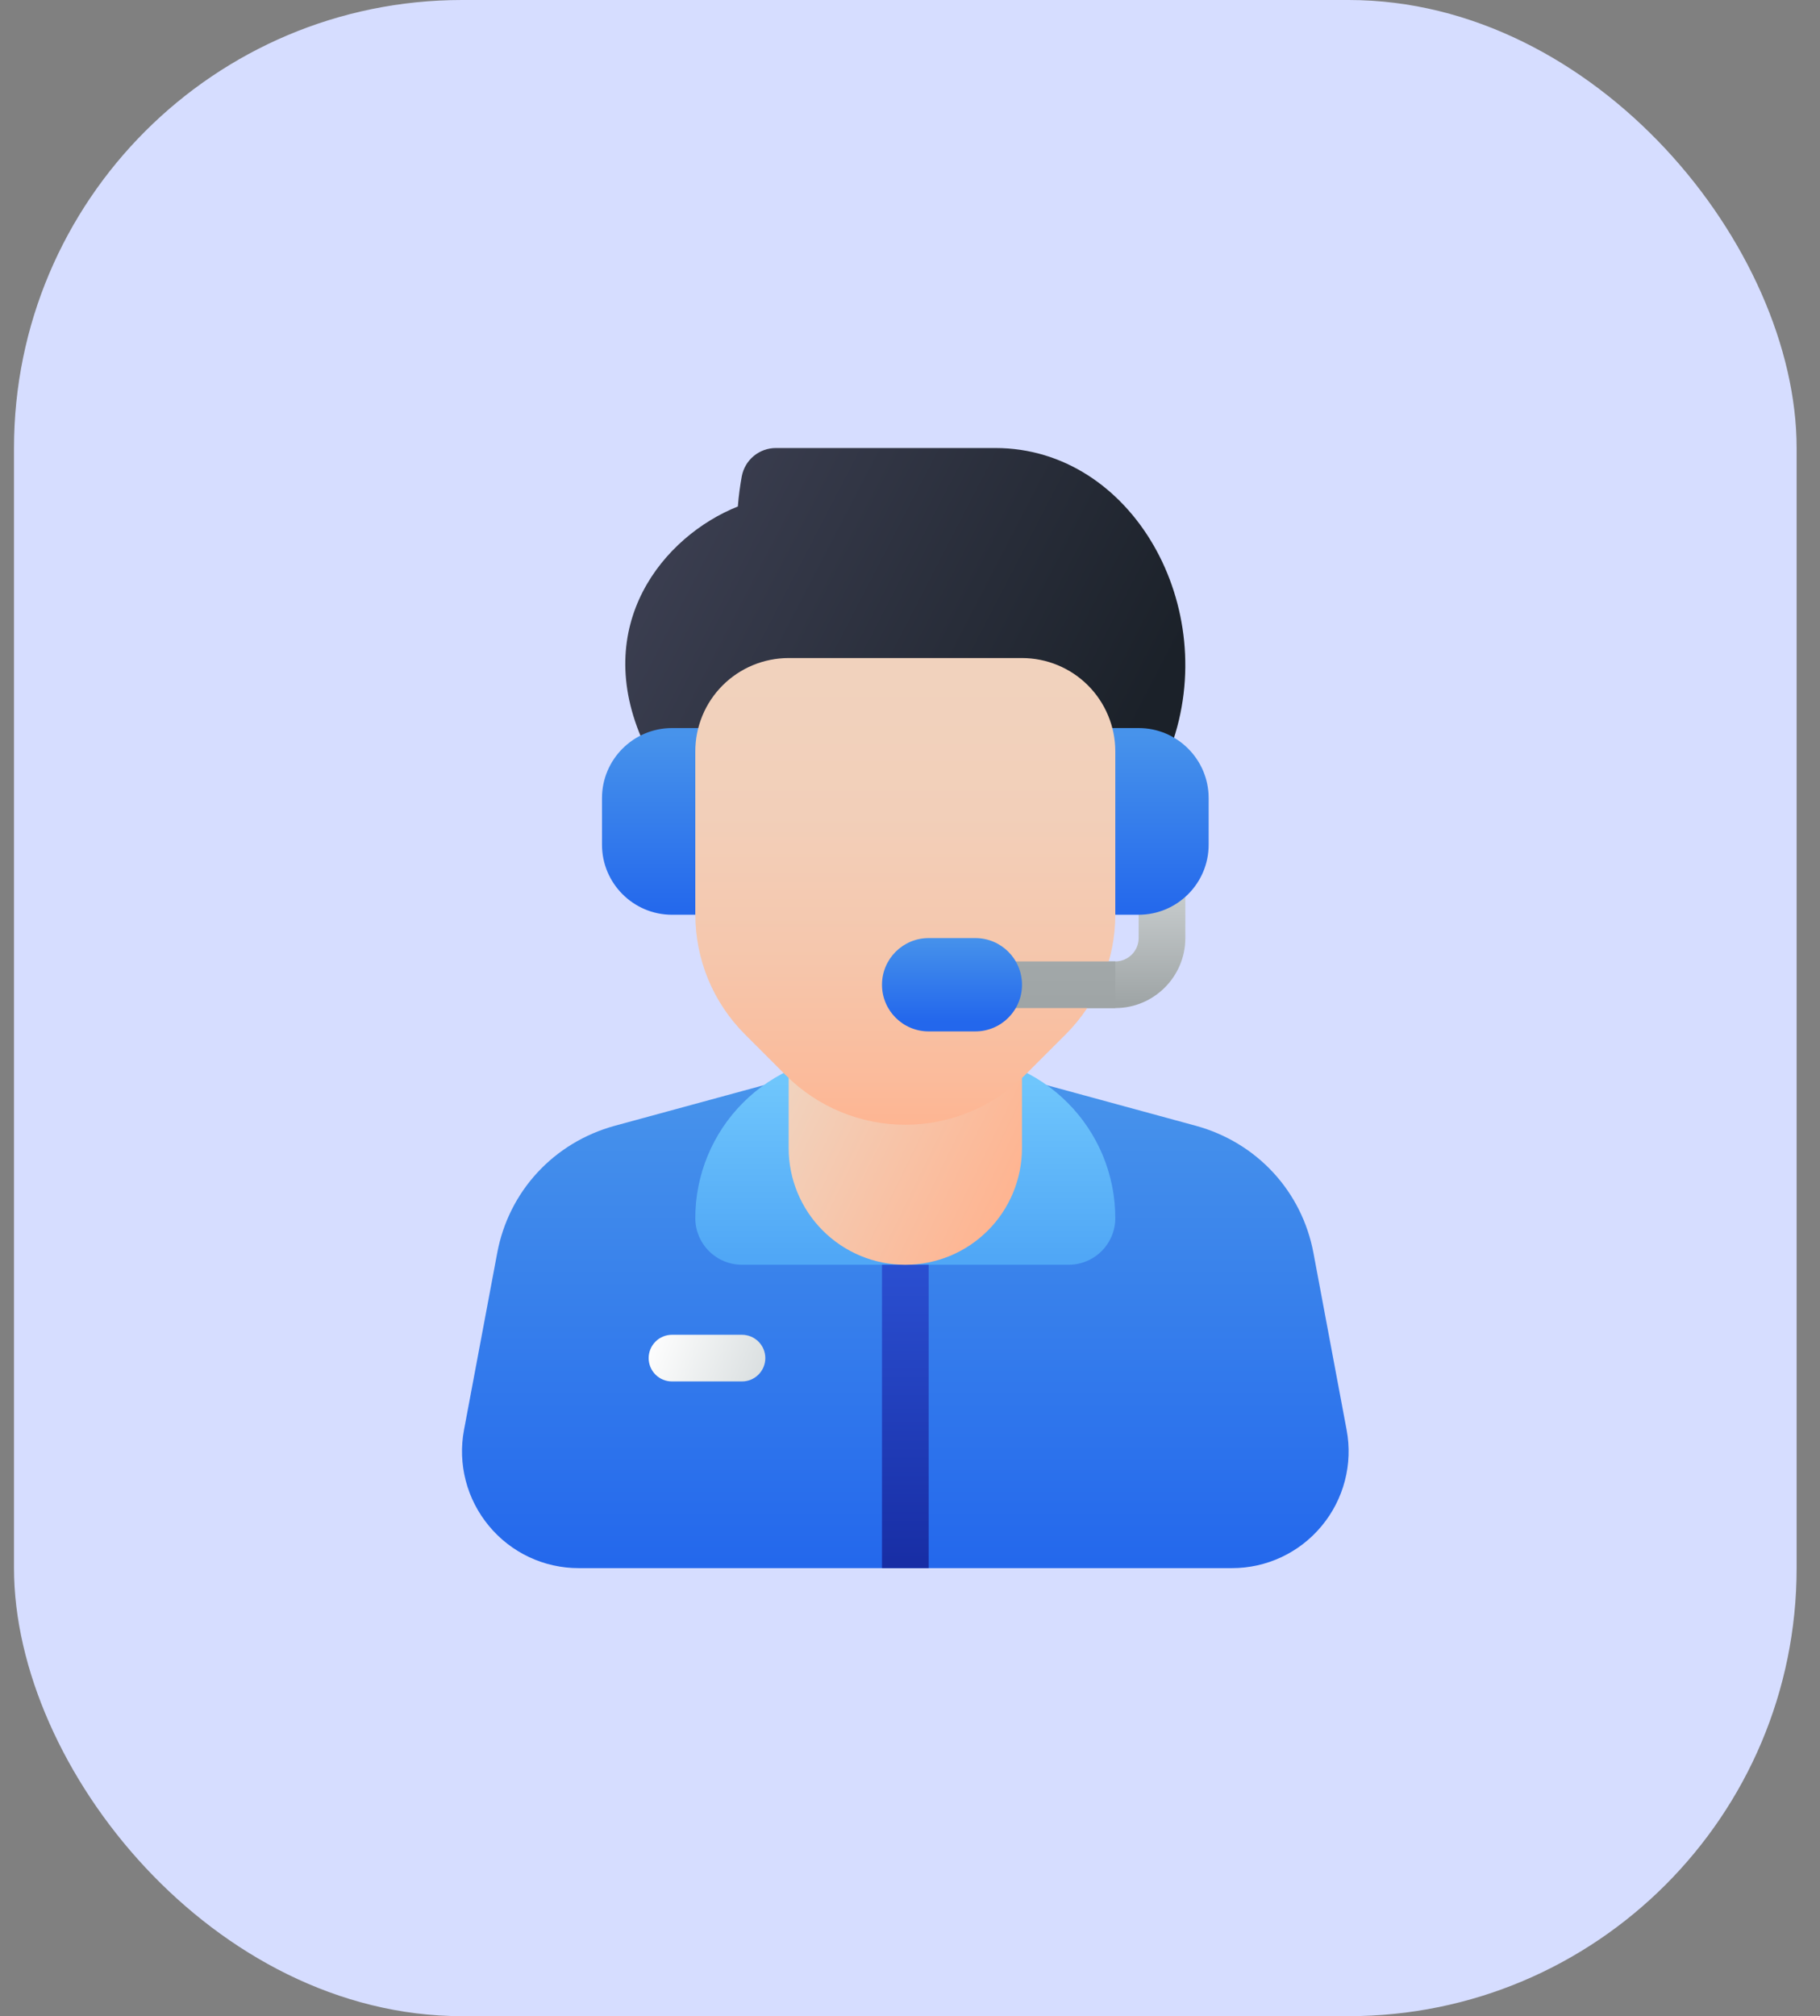
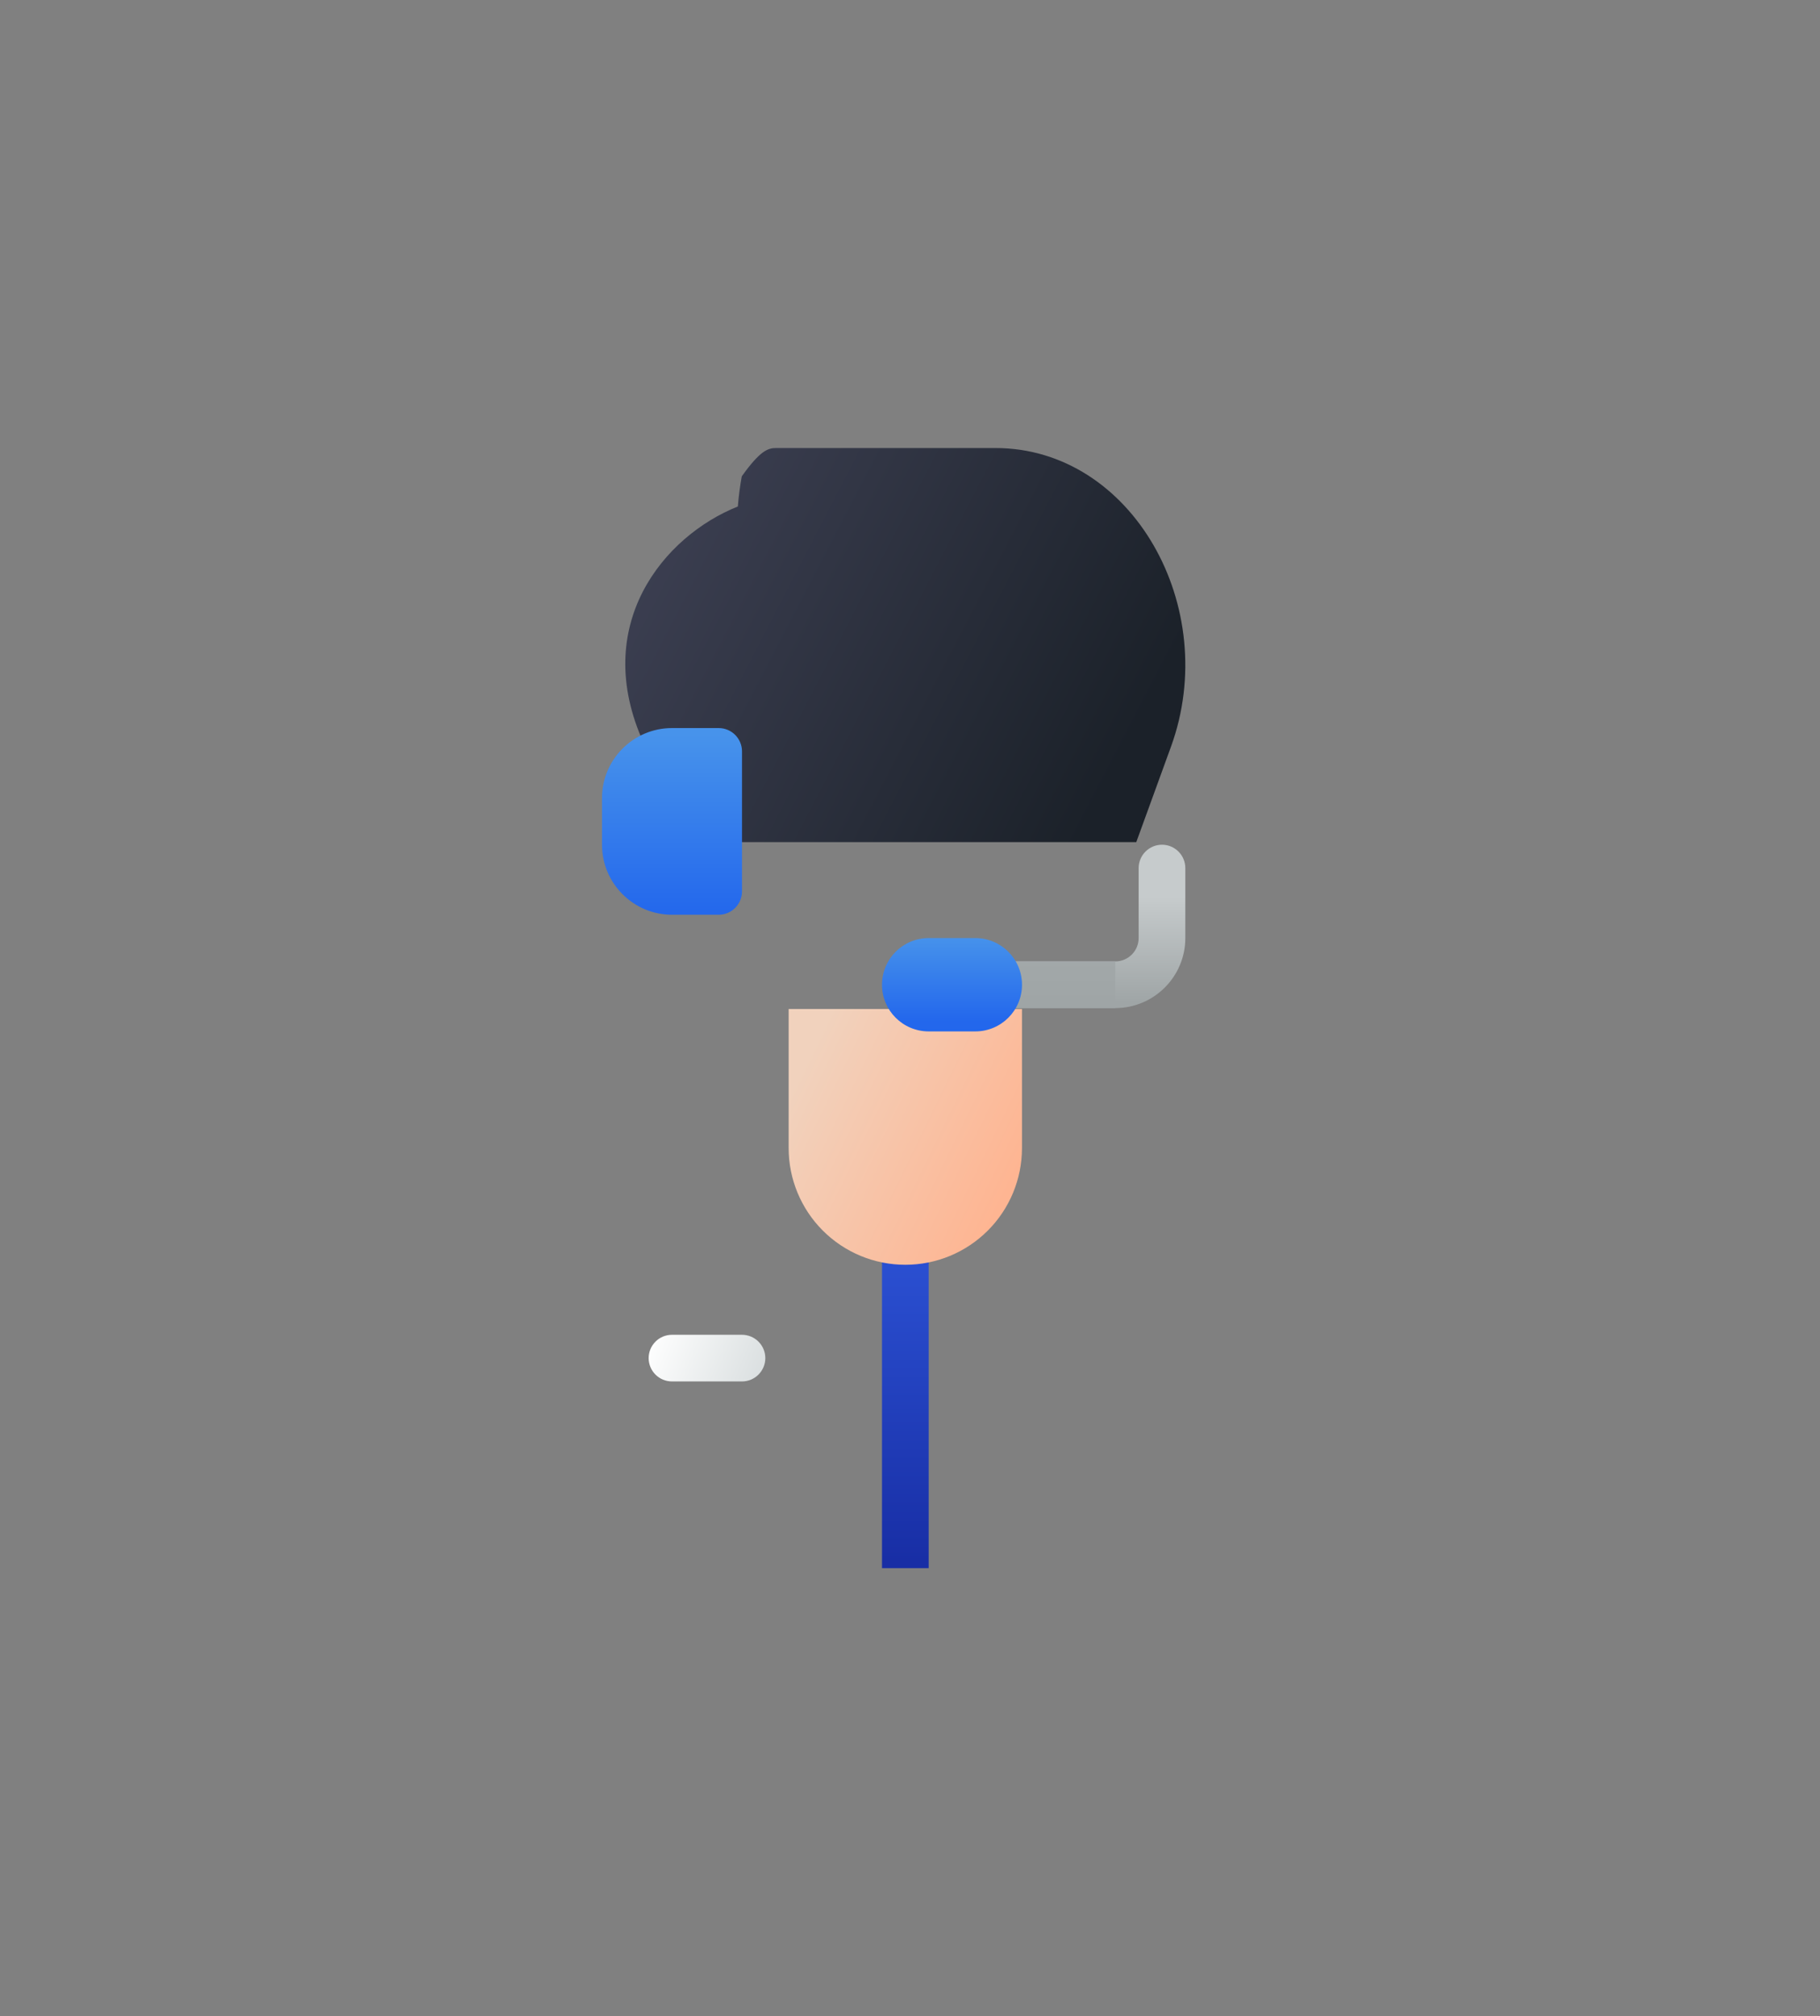
<svg xmlns="http://www.w3.org/2000/svg" width="65" height="72" viewBox="0 0 65 72" fill="none">
  <rect x="0" y="0" width="65" height="72" fill="#808080" stroke="none" />
-   <rect x="0.5" width="63.665" height="72" rx="16" fill="#D6DDFF" />
-   <path d="M22.988 26.535C21.072 22.321 23.706 19.142 26.351 18.088V18.095C26.383 17.687 26.436 17.319 26.492 17.01C26.546 16.725 26.697 16.468 26.92 16.284C27.143 16.099 27.424 15.999 27.714 16H35.553C40.431 16 43.631 21.688 41.82 26.668L40.581 30.074H24.597L22.989 26.536L22.988 26.535Z" fill="url(#paint0_linear_1264_4193)" />
-   <path d="M43.999 56H20.666C20.054 56.001 19.45 55.866 18.897 55.606C18.343 55.346 17.854 54.966 17.464 54.495C17.072 54.024 16.788 53.472 16.634 52.879C16.48 52.286 16.458 51.666 16.572 51.063L17.756 44.754C18.165 42.547 19.774 40.803 21.953 40.204L27.731 38.63C30.744 37.809 33.922 37.809 36.935 38.63L42.711 40.204H42.712C44.892 40.803 46.501 42.547 46.911 44.756L48.093 51.062C48.207 51.665 48.186 52.285 48.031 52.879C47.877 53.472 47.594 54.024 47.202 54.495C46.812 54.966 46.323 55.346 45.769 55.606C45.216 55.866 44.611 56.001 43.999 56Z" fill="url(#paint1_linear_1264_4193)" />
+   <path d="M22.988 26.535C21.072 22.321 23.706 19.142 26.351 18.088V18.095C26.383 17.687 26.436 17.319 26.492 17.01C27.143 16.099 27.424 15.999 27.714 16H35.553C40.431 16 43.631 21.688 41.82 26.668L40.581 30.074H24.597L22.989 26.536L22.988 26.535Z" fill="url(#paint0_linear_1264_4193)" />
  <path d="M31.5 42.666H33.167V56H31.5V42.666Z" fill="url(#paint2_linear_1264_4193)" />
  <path d="M26.499 49.333H23.999C23.778 49.333 23.566 49.246 23.41 49.089C23.254 48.933 23.166 48.721 23.166 48.5C23.166 48.279 23.254 48.067 23.41 47.911C23.566 47.755 23.778 47.667 23.999 47.667H26.499C26.72 47.667 26.932 47.755 27.088 47.911C27.245 48.067 27.333 48.279 27.333 48.5C27.333 48.721 27.245 48.933 27.088 49.089C26.932 49.246 26.72 49.333 26.499 49.333Z" fill="url(#paint3_linear_1264_4193)" />
-   <path d="M30.665 37.666H33.999C34.765 37.666 35.523 37.817 36.231 38.111C36.939 38.404 37.582 38.833 38.123 39.375C38.665 39.917 39.095 40.56 39.388 41.267C39.681 41.975 39.832 42.734 39.832 43.5C39.832 43.942 39.656 44.366 39.344 44.678C39.031 44.991 38.607 45.166 38.165 45.166H26.499C26.057 45.166 25.633 44.991 25.32 44.678C25.008 44.366 24.832 43.942 24.832 43.5C24.832 41.953 25.447 40.469 26.541 39.375C27.634 38.281 29.118 37.666 30.665 37.666Z" fill="url(#paint4_linear_1264_4193)" />
  <path d="M28.166 36.033V41C28.166 42.105 28.605 43.165 29.386 43.946C30.168 44.728 31.227 45.167 32.333 45.167C33.438 45.167 34.497 44.728 35.279 43.946C36.06 43.165 36.499 42.105 36.499 41V36.033H28.166Z" fill="url(#paint5_linear_1264_4193)" />
  <path d="M39.833 36H35.665C35.444 36 35.232 35.912 35.076 35.756C34.92 35.599 34.832 35.388 34.832 35.166C34.832 34.946 34.92 34.733 35.076 34.577C35.232 34.421 35.444 34.333 35.665 34.333H39.833C40.293 34.333 40.666 33.959 40.666 33.5V31C40.666 30.779 40.754 30.567 40.91 30.411C41.067 30.254 41.279 30.166 41.499 30.166C41.721 30.166 41.932 30.254 42.089 30.411C42.245 30.567 42.333 30.779 42.333 31V33.5C42.333 34.878 41.211 36 39.833 36Z" fill="url(#paint6_linear_1264_4193)" />
-   <path d="M40.666 32.667H38.999C38.778 32.667 38.566 32.579 38.41 32.423C38.254 32.266 38.166 32.054 38.166 31.833V26.833C38.166 26.612 38.254 26.4 38.41 26.244C38.566 26.088 38.778 26 38.999 26H40.666C42.044 26 43.166 27.122 43.166 28.5V30.167C43.166 31.545 42.044 32.667 40.666 32.667Z" fill="url(#paint7_linear_1264_4193)" />
  <path d="M21.5 30.167V28.5C21.5 27.122 22.622 26 24 26H25.667C25.888 26 26.1 26.088 26.256 26.244C26.412 26.4 26.5 26.612 26.5 26.833V31.833C26.5 32.054 26.412 32.266 26.256 32.423C26.1 32.579 25.888 32.667 25.667 32.667H24C22.622 32.667 21.5 31.545 21.5 30.167Z" fill="url(#paint8_linear_1264_4193)" />
-   <path d="M24.832 32.667V26.833C24.832 25.949 25.183 25.101 25.808 24.476C26.433 23.851 27.281 23.5 28.165 23.5H36.499C37.383 23.5 38.231 23.851 38.856 24.476C39.481 25.101 39.832 25.949 39.832 26.833V32.667C39.832 33.459 39.676 34.244 39.373 34.976C39.069 35.708 38.625 36.374 38.065 36.934L36.6 38.398C36.04 38.959 35.375 39.403 34.642 39.707C33.91 40.01 33.125 40.166 32.333 40.166C31.54 40.166 30.756 40.01 30.023 39.707C29.291 39.403 28.626 38.959 28.065 38.398L26.601 36.934C26.041 36.374 25.596 35.708 25.293 34.976C24.99 34.244 24.834 33.459 24.834 32.667H24.832Z" fill="url(#paint9_linear_1264_4193)" />
  <path d="M39.833 36H35.665C35.444 36 35.232 35.912 35.076 35.756C34.92 35.6 34.832 35.388 34.832 35.167C34.832 34.946 34.92 34.734 35.076 34.578C35.232 34.421 35.444 34.334 35.665 34.334H39.833V36Z" fill="url(#paint10_linear_1264_4193)" />
  <path d="M34.833 33.5H33.167C32.246 33.5 31.5 34.246 31.5 35.167C31.5 36.087 32.246 36.833 33.167 36.833H34.833C35.754 36.833 36.5 36.087 36.5 35.167C36.5 34.246 35.754 33.5 34.833 33.5Z" fill="url(#paint11_linear_1264_4193)" />
  <defs>
    <linearGradient id="paint0_linear_1264_4193" x1="22.077" y1="18.502" x2="39.752" y2="27.674" gradientUnits="userSpaceOnUse">
      <stop stop-color="#3E4154" />
      <stop offset="1" stop-color="#1B2129" />
    </linearGradient>
    <linearGradient id="paint1_linear_1264_4193" x1="32.333" y1="38.957" x2="32.333" y2="56.229" gradientUnits="userSpaceOnUse">
      <stop stop-color="#4793EB" />
      <stop offset="1" stop-color="#2367EC" />
    </linearGradient>
    <linearGradient id="paint2_linear_1264_4193" x1="32.333" y1="44.848" x2="32.333" y2="55.757" gradientUnits="userSpaceOnUse">
      <stop stop-color="#2B50D2" />
      <stop offset="1" stop-color="#182EA5" />
    </linearGradient>
    <linearGradient id="paint3_linear_1264_4193" x1="23.202" y1="47.661" x2="27.167" y2="49.286" gradientUnits="userSpaceOnUse">
      <stop stop-color="white" />
      <stop offset="1" stop-color="#DADFE0" />
    </linearGradient>
    <linearGradient id="paint4_linear_1264_4193" x1="32.332" y1="38.638" x2="32.332" y2="44.883" gradientUnits="userSpaceOnUse">
      <stop stop-color="#6FC6FC" />
      <stop offset="1" stop-color="#50A7F6" />
    </linearGradient>
    <linearGradient id="paint5_linear_1264_4193" x1="28.712" y1="38.054" x2="36.355" y2="41.78" gradientUnits="userSpaceOnUse">
      <stop stop-color="#F1D2BD" />
      <stop offset="1" stop-color="#FEB592" />
    </linearGradient>
    <linearGradient id="paint6_linear_1264_4193" x1="38.582" y1="32.046" x2="38.582" y2="35.808" gradientUnits="userSpaceOnUse">
      <stop stop-color="#C6CBCC" />
      <stop offset="1" stop-color="#9FA5A6" />
    </linearGradient>
    <linearGradient id="paint7_linear_1264_4193" x1="40.666" y1="26.218" x2="40.666" y2="32.723" gradientUnits="userSpaceOnUse">
      <stop stop-color="#4793EB" />
      <stop offset="1" stop-color="#2367EC" />
    </linearGradient>
    <linearGradient id="paint8_linear_1264_4193" x1="24" y1="26.218" x2="24" y2="32.723" gradientUnits="userSpaceOnUse">
      <stop stop-color="#4793EB" />
      <stop offset="1" stop-color="#2367EC" />
    </linearGradient>
    <linearGradient id="paint9_linear_1264_4193" x1="32.332" y1="24.02" x2="32.332" y2="40.248" gradientUnits="userSpaceOnUse">
      <stop stop-color="#F1D2BD" />
      <stop offset="0.314" stop-color="#F2CFB9" />
      <stop offset="0.608" stop-color="#F5C7AD" />
      <stop offset="0.894" stop-color="#FBBB9B" />
      <stop offset="1" stop-color="#FEB592" />
    </linearGradient>
    <linearGradient id="paint10_linear_1264_4193" x1="37.332" y1="16" x2="37.332" y2="35.809" gradientUnits="userSpaceOnUse">
      <stop stop-color="#C6CBCC" />
      <stop offset="1" stop-color="#9FA5A6" />
    </linearGradient>
    <linearGradient id="paint11_linear_1264_4193" x1="34" y1="33.415" x2="34" y2="36.474" gradientUnits="userSpaceOnUse">
      <stop stop-color="#4793EB" />
      <stop offset="1" stop-color="#2367EC" />
    </linearGradient>
  </defs>
</svg>